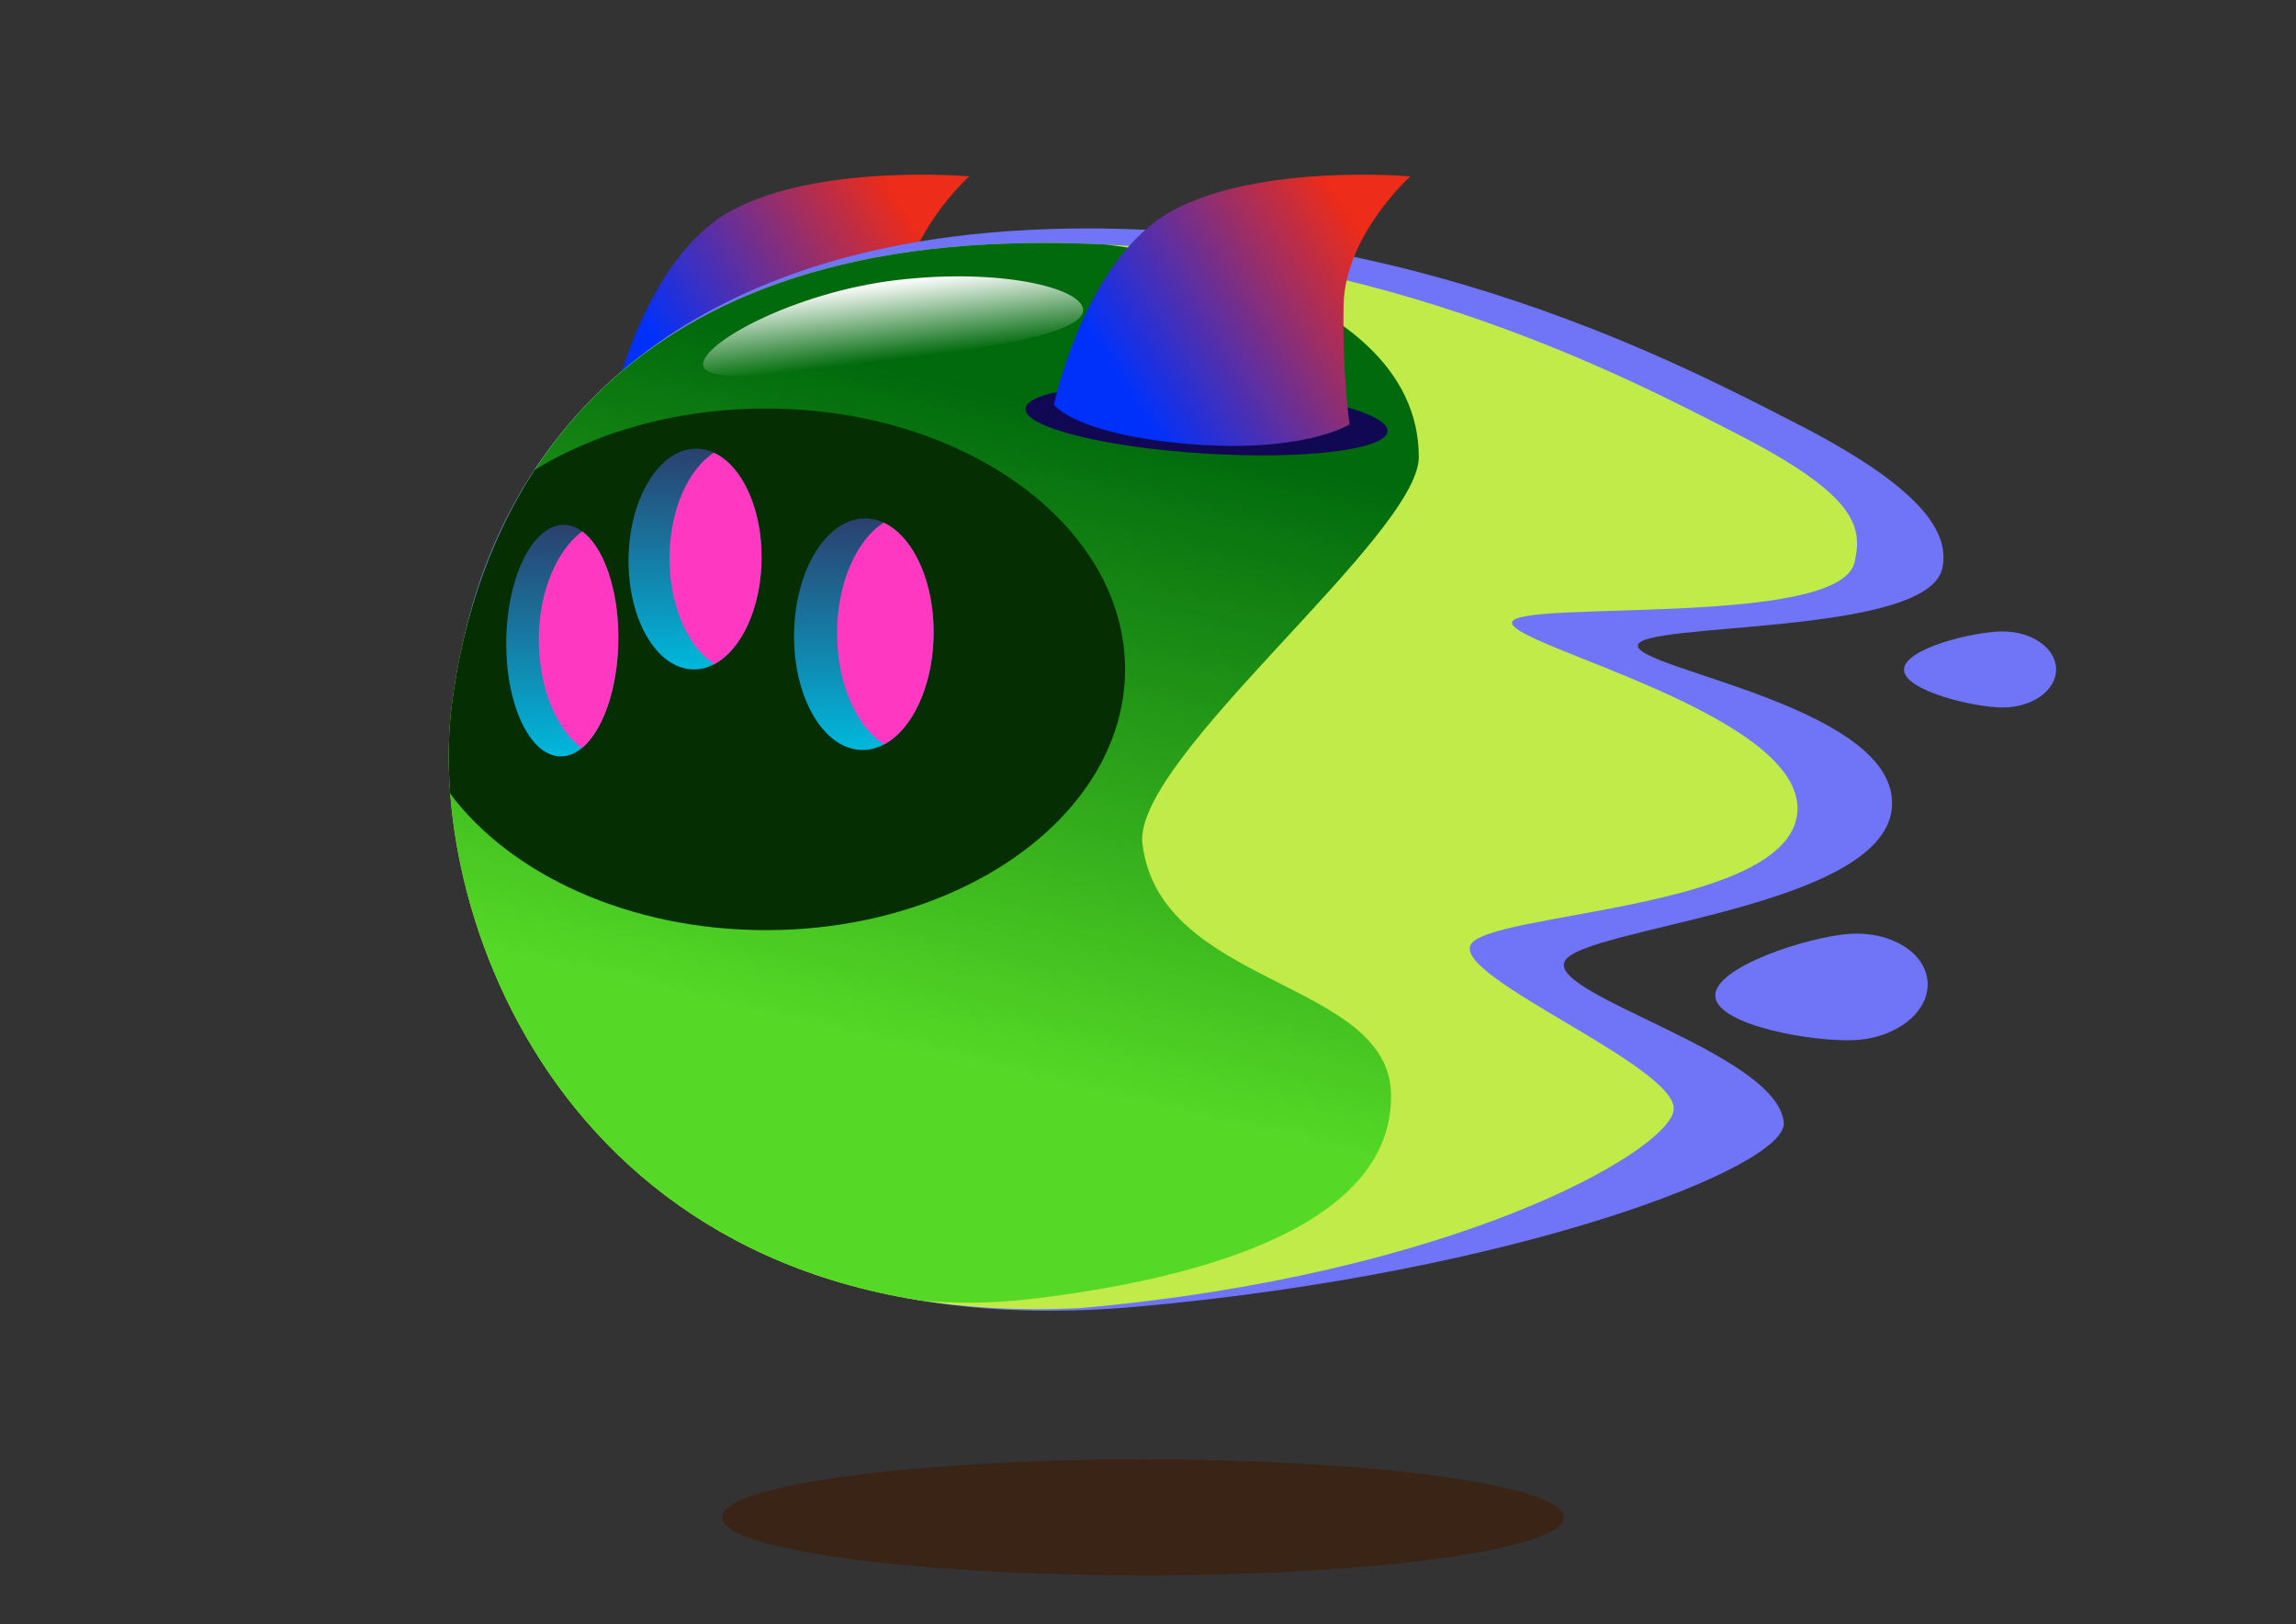
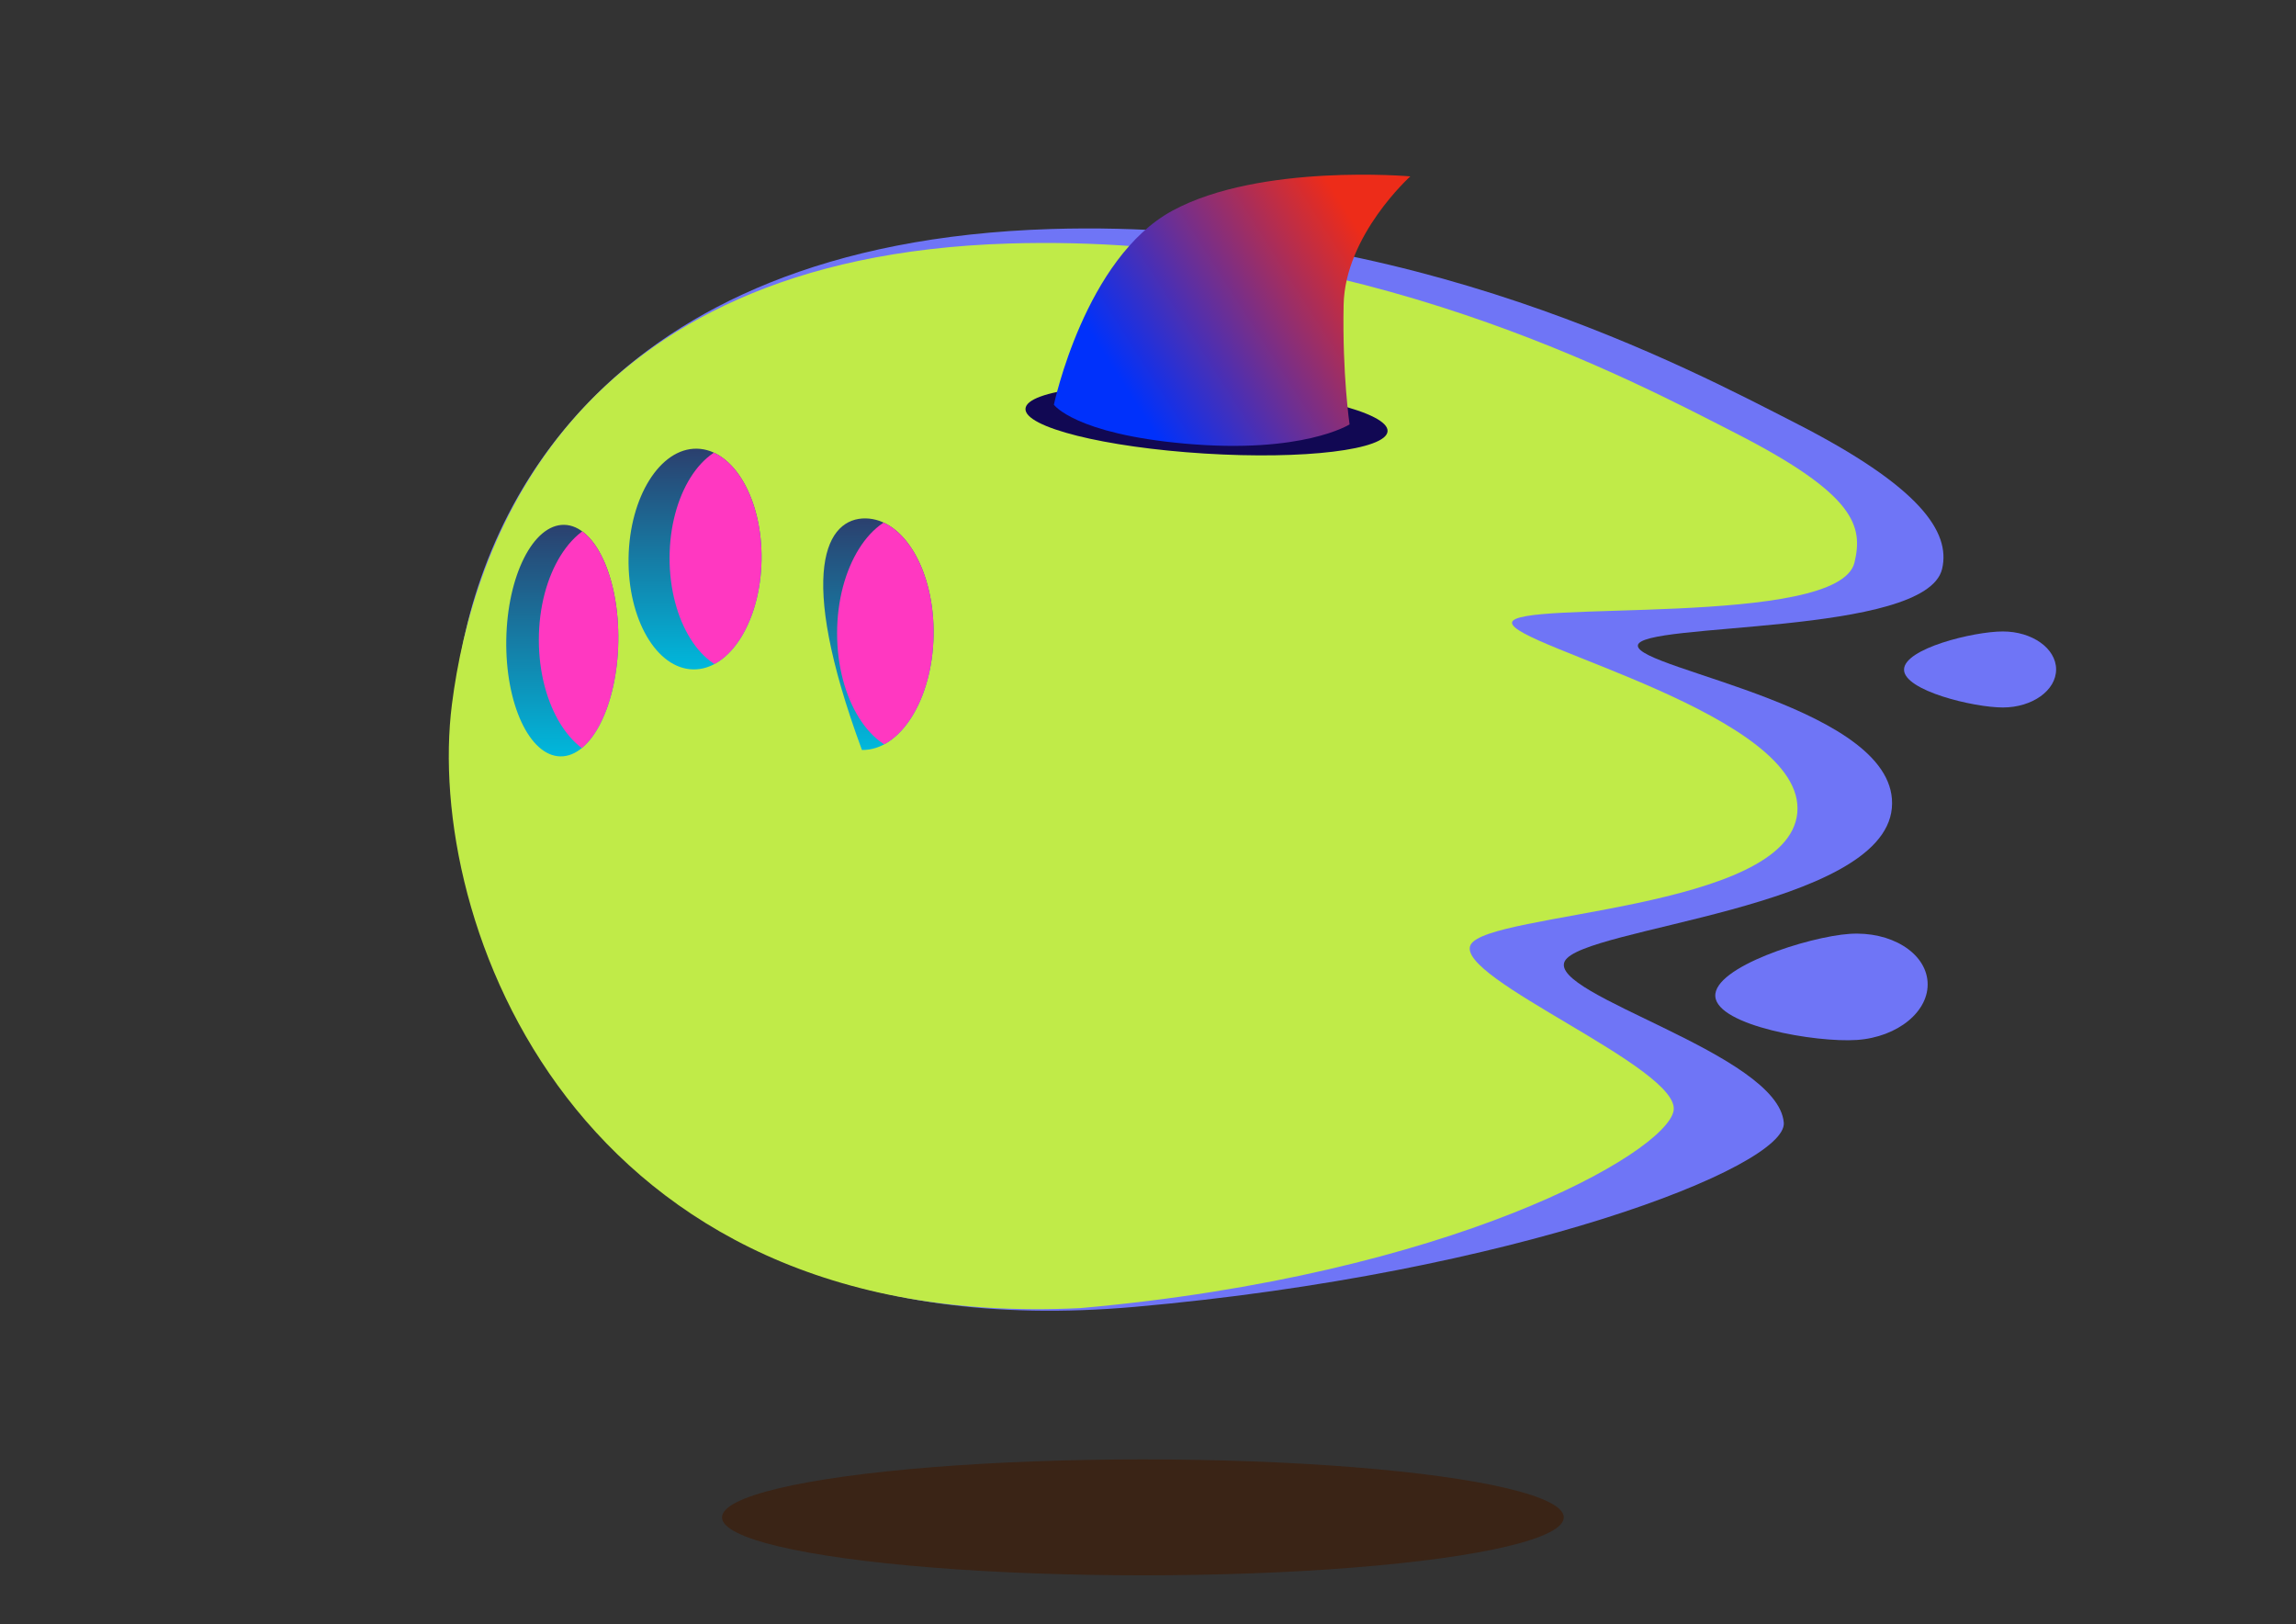
<svg xmlns="http://www.w3.org/2000/svg" xmlns:ns1="http://www.serif.com/" width="100%" height="100%" viewBox="0 0 3508 2481" version="1.1" xml:space="preserve" style="fill-rule:evenodd;clip-rule:evenodd;stroke-linejoin:round;stroke-miterlimit:2;">
  <rect x="0" y="0" width="3508" height="2481" fill="#333333" stroke="none" />
  <g transform="matrix(1,0,0,1,-746.923,49.01)">
    <g id="item-back-8" ns1:id="item back 8">
-       <path d="M1683.19,569.23C1683.19,569.23 1730.46,344.96 1864.73,272.582C1999,200.203 2227.79,220.405 2227.79,220.405C2227.79,220.405 2127.99,310.171 2125.87,416.665C2123.74,523.159 2134.96,599.281 2134.96,599.281C2134.96,599.281 2063.76,644.661 1883.96,628.708C1715.25,613.739 1683.19,569.23 1683.19,569.23Z" style="fill:url(#_Linear1);" />
-     </g>
+       </g>
  </g>
  <defs>
    <linearGradient id="_Linear1" x1="0" y1="0" x2="1" y2="0" gradientUnits="userSpaceOnUse" gradientTransform="matrix(363.007,-232.246,176.679,276.154,1864.78,657.206)">
      <stop offset="0" style="stop-color:rgb(0,49,251);stop-opacity:1" />
      <stop offset="1" style="stop-color:rgb(237,44,25);stop-opacity:1" />
    </linearGradient>
  </defs>
  <g id="L1_body-back-6" ns1:id="L1_body back 6" transform="matrix(1,0,0,1,-4,0)">
    <g transform="matrix(7.168,0.352,-0.352,7.168,-1102.85,-1008.14)">
      <path d="M581.06,321.34C581.8,327.55 575.34,333.42 566.65,334.45C557.96,335.48 536.82,332.88 536.08,326.67C535.34,320.46 555.29,312.99 563.98,311.97C572.67,310.95 580.33,315.13 581.06,321.34Z" style="fill:rgb(111,117,246);fill-rule:nonzero;" />
    </g>
    <g transform="matrix(10.191,1.188,-1.188,10.191,-2573.67,-2250.47)">
      <path d="M590.61,252.32C590.98,255.43 587.75,258.36 583.4,258.87C579.05,259.38 568.48,258.08 568.12,254.98C567.75,251.87 577.73,248.14 582.07,247.63C586.41,247.12 590.24,249.21 590.61,252.32Z" style="fill:rgb(111,117,246);fill-rule:nonzero;" />
    </g>
    <g transform="matrix(7.177,0,0,7.177,-1210.83,-806.795)">
      <path d="M393,161.16C469.2,158.81 529.32,191.14 551.55,202.48C578.05,216.01 584.57,225.66 582.71,233.51C579.31,247.85 518.09,244.72 517.94,249.83C517.79,254.94 574.01,263.08 572.01,284.44C570.01,305.81 506.06,309.78 502.38,317.01C498.71,324.24 547.78,336.68 549.01,351.37C549.8,360.82 491.59,383.44 410.84,390.58C289.157,401.339 260.487,304.431 266.597,256.731C270.987,222.551 296.72,164.13 393,161.16Z" style="fill:rgb(111,117,246);fill-rule:nonzero;" />
    </g>
    <g id="L1_shadow" transform="matrix(7.62,0,0,7.62,-1314.87,-931.584)">
      <ellipse cx="402.24" cy="426.45" rx="84.39" ry="11.62" style="fill:rgb(58,36,22);" />
    </g>
  </g>
  <g id="L2_body-front-7" ns1:id="L2_body front 7" transform="matrix(7.001,0,0,7.001,-1154.98,-757.74)">
    <path d="M385.08,161.37C461.28,159.02 521.4,191.35 543.63,202.69C570.13,216.22 571.552,223.111 569.692,230.971C566.292,245.311 495.1,239 494.95,244.11C494.8,249.22 559.21,264.24 557.21,285.6C555.21,306.97 489.58,307.19 485.91,314.41C482.24,321.64 532.12,341.39 530.2,350.67C528.28,359.95 481.505,386.521 400.755,393.661C290.786,399.123 257.499,309.555 263.609,261.855C267.989,227.665 288.8,164.34 385.08,161.37Z" style="fill:rgb(192,235,72);fill-rule:nonzero;" />
    <clipPath id="L2__clip1">
-       <path d="M385.08,161.37C461.28,159.02 521.4,191.35 543.63,202.69C570.13,216.22 571.552,223.111 569.692,230.971C566.292,245.311 495.1,239 494.95,244.11C494.8,249.22 559.21,264.24 557.21,285.6C555.21,306.97 489.58,307.19 485.91,314.41C482.24,321.64 532.12,341.39 530.2,350.67C528.28,359.95 481.505,386.521 400.755,393.661C290.786,399.123 257.499,309.555 263.609,261.855C267.989,227.665 288.8,164.34 385.08,161.37Z" clip-rule="nonzero" />
-     </clipPath>
+       </clipPath>
    <g clip-path="url(#L2__clip1)">
      <g id="L2_XMLID_3_" transform="matrix(0.441,0,0,0.441,-22.333,-634.87)">
        <path d="M990.083,2102.45C998.468,2173.34 1112.12,2169.67 1113.1,2226.44C1114.3,2294.99 1008.58,2319.04 935.102,2327.74C790.716,2344.83 659.836,2241.65 642.748,2097.26C625.66,1952.87 728.845,1821.99 873.232,1804.91C975.873,1792.76 1126.85,1824.71 1126.85,1911.17C1126.85,1949.93 985.142,2060.7 990.083,2102.45Z" style="fill:url(#L2__Linear2);fill-rule:nonzero;" />
      </g>
      <g transform="matrix(1,0,0,1,-0.888,-1.353)">
-         <path d="M402.22,177.03C402.78,181.72 385.97,185.03 363.57,187.69C341.17,190.35 319.88,193.95 319.32,189.25C318.76,184.56 339.16,173.35 361.55,170.7C383.94,168.05 401.67,172.34 402.22,177.03Z" style="fill:url(#L2__Linear3);fill-rule:nonzero;" />
-       </g>
+         </g>
      <g transform="matrix(1,0,0,1,2.355,-4.697)">
        <path d="M278.14,216.195C291.923,207.398 309.996,202.07 329.77,202.07C373.029,202.07 408.15,227.571 408.15,258.98C408.15,290.389 373.029,315.89 329.77,315.89C300.038,315.89 274.15,303.844 260.87,286.115C258.986,260.706 265.491,236.447 278.14,216.195Z" style="fill:rgb(5,47,3);" />
      </g>
    </g>
  </g>
  <defs>
    <linearGradient id="L2__Linear2" x1="0" y1="0" x2="1" y2="0" gradientUnits="userSpaceOnUse" gradientTransform="matrix(75.565,-322.088,322.088,75.565,746.007,2177.83)">
      <stop offset="0" style="stop-color:rgb(86,217,38);stop-opacity:1" />
      <stop offset="1" style="stop-color:rgb(0,106,13);stop-opacity:1" />
    </linearGradient>
    <linearGradient id="L2__Linear3" x1="0" y1="0" x2="1" y2="0" gradientUnits="userSpaceOnUse" gradientTransform="matrix(-2.023,-17.097,17.097,-2.023,361.363,188.076)">
      <stop offset="0" style="stop-color:white;stop-opacity:0" />
      <stop offset="1" style="stop-color:white;stop-opacity:1" />
    </linearGradient>
  </defs>
  <g id="L3_eyes-9" ns1:id="L3_eyes 9" transform="matrix(1,0,0,1,-6,0)">
    <g transform="matrix(6.862,0,0,6.862,-1074.52,-751.473)">
-       <path id="L3_L3_L3_L3_XMLID_2_" d="M365.33,250.95C365.1,265.18 357.96,276.61 349.38,276.47C340.8,276.33 334.04,264.68 334.27,250.44C334.5,236.21 341.64,224.78 350.22,224.92C358.8,225.06 365.57,236.72 365.33,250.95Z" style="fill:url(#L3__Linear1);fill-rule:nonzero;" />
+       <path id="L3_L3_L3_L3_XMLID_2_" d="M365.33,250.95C365.1,265.18 357.96,276.61 349.38,276.47C334.5,236.21 341.64,224.78 350.22,224.92C358.8,225.06 365.57,236.72 365.33,250.95Z" style="fill:url(#L3__Linear1);fill-rule:nonzero;" />
      <clipPath id="L3__clip2">
        <path id="L3_L3_L3_L3_L3_XMLID_2_1" ns1:id="L3_L3_L3_L3_XMLID_2_" d="M365.33,250.95C365.1,265.18 357.96,276.61 349.38,276.47C340.8,276.33 334.04,264.68 334.27,250.44C334.5,236.21 341.64,224.78 350.22,224.92C358.8,225.06 365.57,236.72 365.33,250.95Z" clip-rule="nonzero" />
      </clipPath>
      <g clip-path="url(#L3__clip2)">
        <ellipse cx="360.533" cy="250.495" rx="16.684" ry="26.621" style="fill:rgb(255,56,193);" />
      </g>
    </g>
    <g transform="matrix(6.541,0,0,6.541,-1220.1,-785.792)">
      <path id="L3_L3_L3_L3_L3_XMLID_2_2" ns1:id="L3_L3_L3_L3_XMLID_2_" d="M365.33,250.95C365.1,265.18 357.96,276.61 349.38,276.47C340.8,276.33 334.04,264.68 334.27,250.44C334.5,236.21 341.64,224.78 350.22,224.92C358.8,225.06 365.57,236.72 365.33,250.95Z" style="fill:url(#L3__Linear3);fill-rule:nonzero;" />
      <clipPath id="L3__clip4">
        <path id="L3_L3_L3_L3_L3_XMLID_2_3" ns1:id="L3_L3_L3_L3_XMLID_2_" d="M365.33,250.95C365.1,265.18 357.96,276.61 349.38,276.47C340.8,276.33 334.04,264.68 334.27,250.44C334.5,236.21 341.64,224.78 350.22,224.92C358.8,225.06 365.57,236.72 365.33,250.95Z" clip-rule="nonzero" />
      </clipPath>
      <g clip-path="url(#L3__clip4)">
        <ellipse cx="360.533" cy="250.495" rx="16.684" ry="26.621" style="fill:rgb(255,56,193);" />
      </g>
    </g>
    <g transform="matrix(6.862,0,0,6.862,-1074.52,-751.473)">
      <path id="L3_L3_XMLID_1_" d="M295.13,252.33C294.9,266.56 289.13,278.01 282.24,277.9C275.35,277.79 269.96,266.16 270.19,251.92C270.42,237.69 276.19,226.24 283.08,226.35C289.97,226.47 295.37,238.1 295.13,252.33Z" style="fill:url(#L3__Linear5);fill-rule:nonzero;" />
      <clipPath id="L3__clip6">
        <path id="L3_L3_L3_XMLID_1_1" ns1:id="L3_L3_XMLID_1_" d="M295.13,252.33C294.9,266.56 289.13,278.01 282.24,277.9C275.35,277.79 269.96,266.16 270.19,251.92C270.42,237.69 276.19,226.24 283.08,226.35C289.97,226.47 295.37,238.1 295.13,252.33Z" clip-rule="nonzero" />
      </clipPath>
      <g clip-path="url(#L3__clip6)">
        <g transform="matrix(1,0,0,1,-66.409,1.472)">
          <ellipse cx="360.533" cy="250.495" rx="16.684" ry="26.621" style="fill:rgb(255,56,193);" />
        </g>
      </g>
    </g>
  </g>
  <defs>
    <linearGradient id="L3__Linear1" x1="0" y1="0" x2="1" y2="0" gradientUnits="userSpaceOnUse" gradientTransform="matrix(3.15631e-15,-51.547,51.547,3.15631e-15,349.801,276.474)">
      <stop offset="0" style="stop-color:rgb(0,184,220);stop-opacity:1" />
      <stop offset="1" style="stop-color:rgb(43,64,110);stop-opacity:1" />
    </linearGradient>
    <linearGradient id="L3__Linear3" x1="0" y1="0" x2="1" y2="0" gradientUnits="userSpaceOnUse" gradientTransform="matrix(3.15631e-15,-51.547,51.547,3.15631e-15,349.801,276.474)">
      <stop offset="0" style="stop-color:rgb(0,184,220);stop-opacity:1" />
      <stop offset="1" style="stop-color:rgb(43,64,110);stop-opacity:1" />
    </linearGradient>
    <linearGradient id="L3__Linear5" x1="0" y1="0" x2="1" y2="0" gradientUnits="userSpaceOnUse" gradientTransform="matrix(2.53493e-15,-51.545,41.399,3.15625e-15,282.661,277.903)">
      <stop offset="0" style="stop-color:rgb(0,184,220);stop-opacity:1" />
      <stop offset="1" style="stop-color:rgb(43,64,110);stop-opacity:1" />
    </linearGradient>
  </defs>
  <g id="L4_item-front-8" ns1:id="L4_item front 8">
    <g transform="matrix(0.916,0.057,-0.062,0.998,171.348,-104.887)">
      <ellipse cx="1868.81" cy="641.204" rx="301.978" ry="51.384" style="fill:rgb(17,8,83);" />
    </g>
    <g transform="matrix(1,0,0,1,-72.986,49.039)">
      <path d="M1683.19,569.23C1683.19,569.23 1730.46,344.96 1864.73,272.582C1999,200.203 2227.79,220.405 2227.79,220.405C2227.79,220.405 2127.99,310.171 2125.87,416.665C2123.74,523.159 2134.96,599.281 2134.96,599.281C2134.96,599.281 2063.76,644.661 1883.96,628.708C1715.25,613.739 1683.19,569.23 1683.19,569.23Z" style="fill:url(#L4__Linear1);" />
    </g>
  </g>
  <defs>
    <linearGradient id="L4__Linear1" x1="0" y1="0" x2="1" y2="0" gradientUnits="userSpaceOnUse" gradientTransform="matrix(363.007,-232.246,176.679,276.154,1864.78,657.206)">
      <stop offset="0" style="stop-color:rgb(0,49,251);stop-opacity:1" />
      <stop offset="1" style="stop-color:rgb(237,44,25);stop-opacity:1" />
    </linearGradient>
  </defs>
</svg>